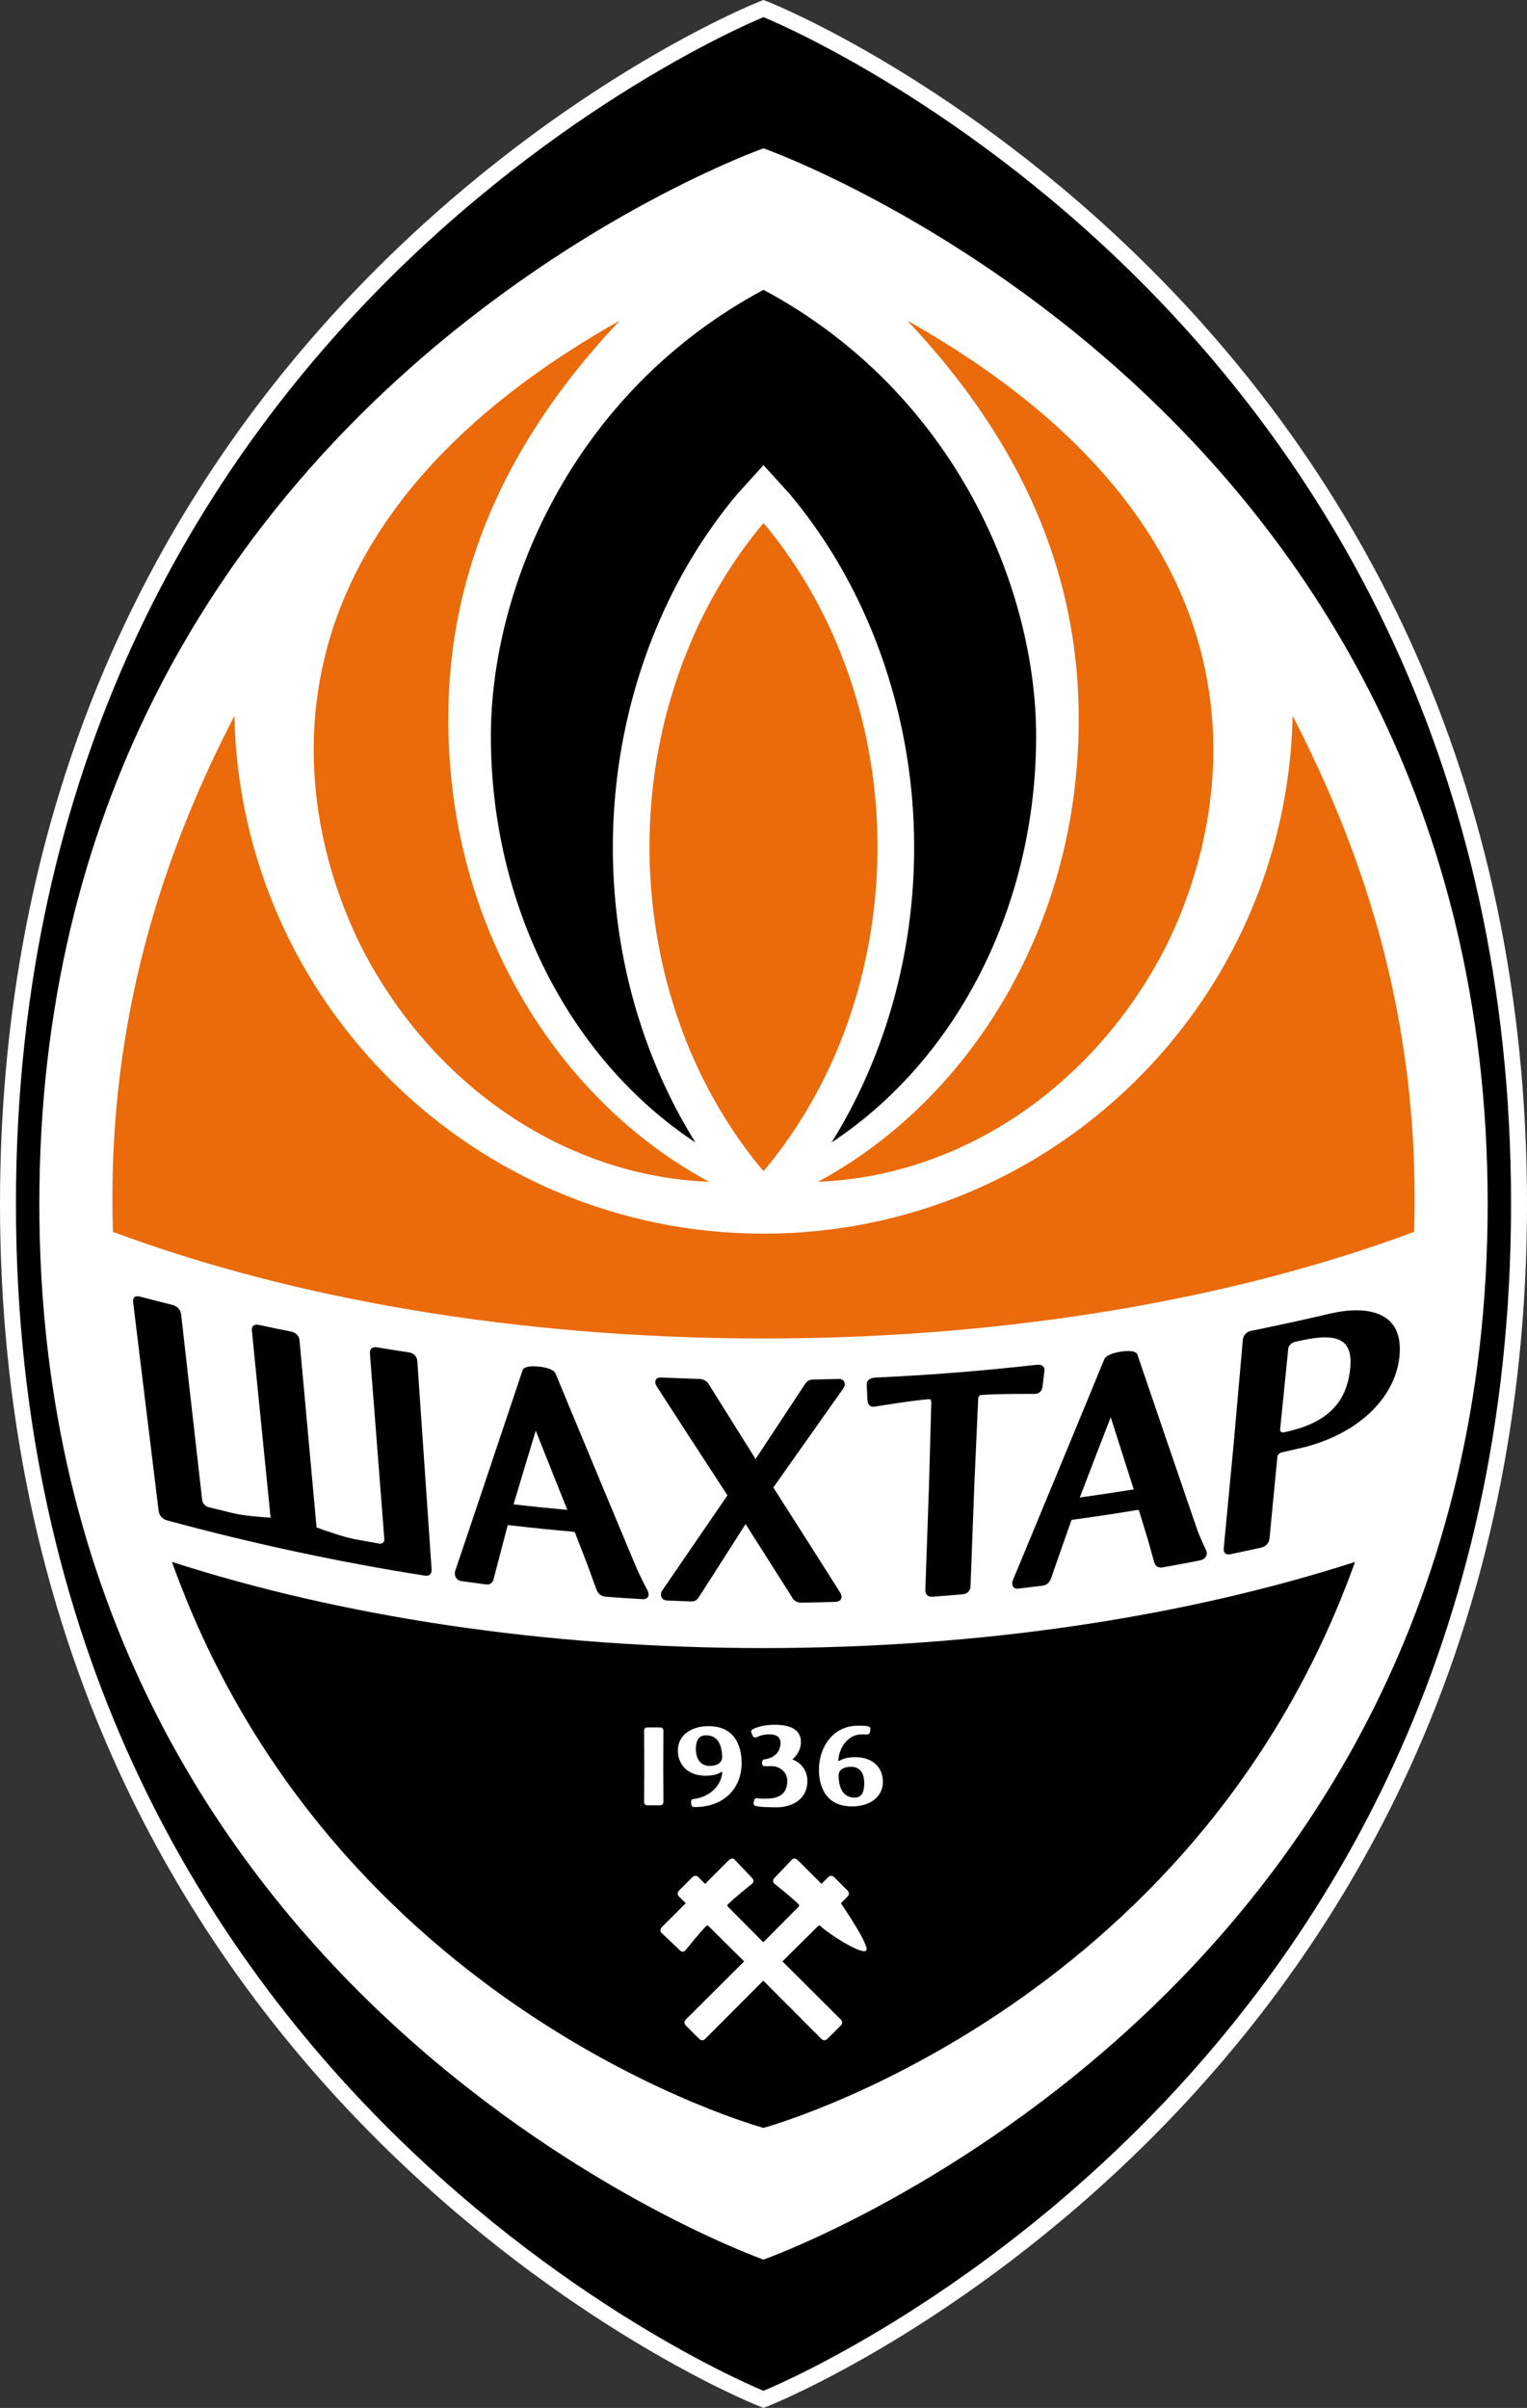
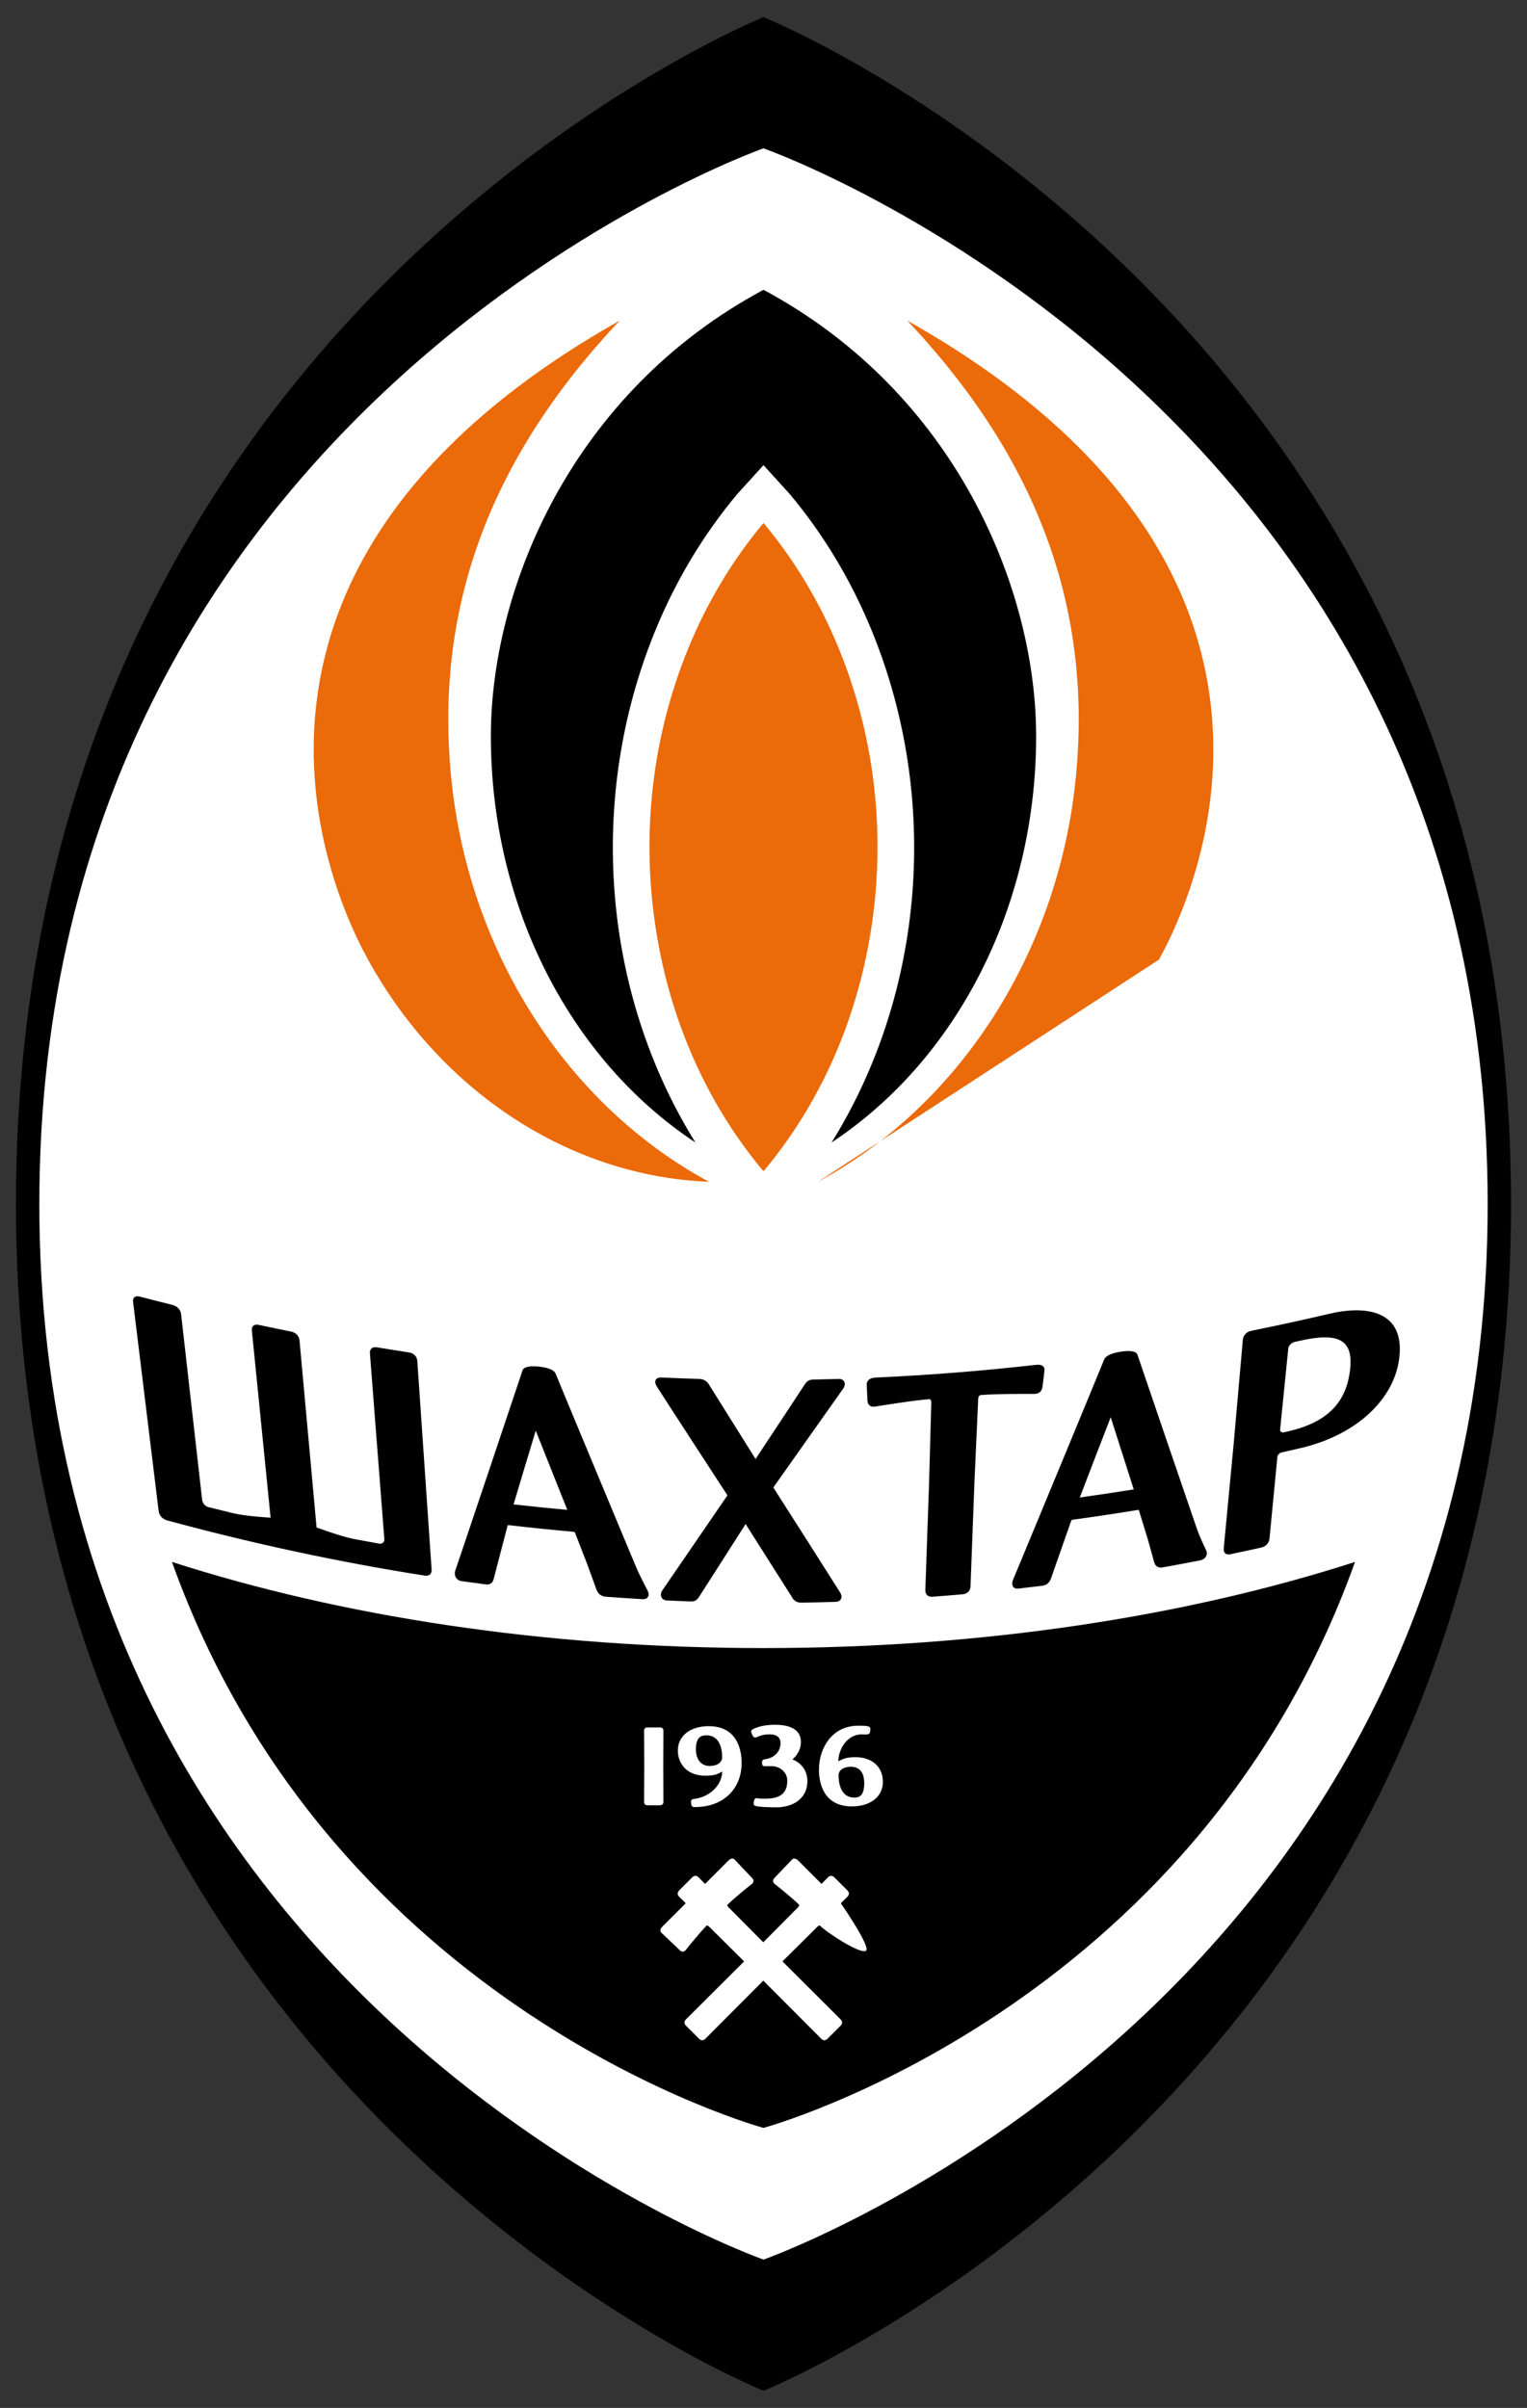
<svg xmlns="http://www.w3.org/2000/svg" version="1.0" id="Ebene_1" x="0px" y="0px" width="268.102px" height="422.838px" viewBox="0 0 268.102 422.838" enable-background="new 0 0 268.102 422.838" xml:space="preserve">
  <rect x="0" y="0" width="268.102" height="422.838" fill="#333333" stroke="none" />
-   <path fill="#FFFFFF" d="M247.339,112.01c-11.026-24.047-26.398-45.97-45.689-65.159c-32.838-32.668-65.195-45.893-66.557-46.439  L134.067,0l-0.016,0.006L134.035,0l-1.025,0.412c-1.362,0.547-33.719,13.771-66.558,46.439  C47.162,66.041,31.79,87.963,20.764,112.01C6.986,142.056,0,175.5,0,211.412c0,35.916,6.986,69.359,20.764,99.406  c11.026,24.047,26.398,45.972,45.688,65.162c32.839,32.667,65.196,45.892,66.558,46.439l1.042,0.419l1.042-0.419  c1.362-0.547,33.719-13.771,66.557-46.439c19.291-19.19,34.663-41.114,45.689-65.162c13.778-30.047,20.763-63.491,20.763-99.406  C268.102,175.5,261.117,142.056,247.339,112.01z" />
  <path d="M134.051,3.014C133.847,3.097,2.8,55.871,2.8,211.416c0,155.551,131.046,208.326,131.251,208.408  c0.205-0.082,131.251-52.857,131.251-208.408C265.302,55.871,134.256,3.097,134.051,3.014z" />
  <path fill="#FFFFFF" d="M134.051,26.047C133.847,26.119,6.907,70.913,6.907,211.417c0,140.507,126.94,185.3,127.145,185.373  c0.205-0.072,127.144-44.865,127.144-185.373C261.195,70.913,134.256,26.119,134.051,26.047z" />
  <path fill="#EB6A0A" d="M124.482,207.521c-24.8-13.391-42.014-40.045-45.196-70.332c-3.153-29.986,6.516-56.502,29.522-80.891  C35.88,97.421,55.194,151.408,64.623,168.517C77.488,191.867,100.214,206.585,124.482,207.521z" />
  <path d="M134.051,289.406c-38.504,0-74.251-5.583-103.858-15.129c28.217,78.876,103.829,99.376,103.858,99.385  c0.029-0.008,75.64-20.508,103.857-99.385C208.303,283.824,172.555,289.406,134.051,289.406z" />
-   <path fill="#EB6A0A" d="M226.955,125.725c-1.075,50.39-42.256,90.91-92.903,90.911c-50.647-0.001-91.829-40.521-92.903-90.911  c-11.399,22.051-21.411,49.816-21.411,84.588c0,2.025,0.028,4.025,0.08,6.003c31.449,11.729,71.12,18.726,114.234,18.726  s82.785-6.996,114.234-18.726c0.052-1.979,0.08-3.979,0.08-6.003C248.366,175.541,238.353,147.776,226.955,125.725z" />
  <path fill="#EB6A0A" d="M147.254,113.838c-3.327-8.115-7.772-15.507-13.203-21.998c-5.43,6.49-9.876,13.883-13.203,21.998  c-6.238,15.229-8.25,32.032-5.808,48.593c2.403,16.313,8.953,31.221,18.943,43.166c0.023-0.027,0.044-0.056,0.067-0.083  c0.023,0.027,0.044,0.056,0.067,0.083c9.99-11.945,16.54-26.854,18.942-43.166C155.503,145.87,153.492,129.067,147.254,113.838z" />
-   <path fill="#EB6A0A" d="M143.62,207.521c24.801-13.391,42.014-40.045,45.197-70.332c3.153-29.986-6.517-56.502-29.522-80.891  c72.928,41.123,53.614,95.109,44.186,112.218C190.615,191.867,167.889,206.585,143.62,207.521z" />
+   <path fill="#EB6A0A" d="M143.62,207.521c24.801-13.391,42.014-40.045,45.197-70.332c3.153-29.986-6.517-56.502-29.522-80.891  c72.928,41.123,53.614,95.109,44.186,112.218z" />
  <path d="M134.051,50.892c-33.751,18.099-47.866,52.561-47.868,78.372c0,29.552,13.663,56.642,35.914,71.358  c-16.363-26.296-19.103-60.47-7.052-89.873c3.634-8.873,8.496-16.953,14.445-24.043l4.562-5.023l4.561,5.023  c5.95,7.09,10.811,15.17,14.445,24.043c12.051,29.403,9.311,63.577-7.052,89.873c22.251-14.716,35.914-41.806,35.914-71.358  C181.917,103.453,167.802,68.991,134.051,50.892z" />
  <path d="M113.694,279.299c-0.014-0.027-1.452-2.734-2.08-4.304c-0.001,0.062-14.063-33.717-14.063-33.78  c-0.416-1.01-2.634-1.22-3.306-1.265c-1.512-0.098-2.36,0.146-2.517,0.739c0.01,0.034-11.797,35.188-11.797,35.118  c-0.141,0.458-0.089,0.902,0.147,1.259c0.122,0.184,0.409,0.505,0.937,0.579c1.414,0.2,2.828,0.391,4.241,0.575  c0.745,0.096,1.177-0.17,1.398-0.868c0.007-0.021,2.459-9.431,2.459-9.434c0.03-0.083,0.086-0.113,0.225-0.098  c3.795,0.444,7.589,0.833,11.38,1.167c0.097,0.009,0.197,0.072,0.22,0.104c0.001,0.008,0.004,0.016,0.005,0.024  c0.007,0.014,0.012,0.029,0.018,0.043c0.721,1.855,1.44,3.708,2.156,5.559c-0.005-0.008,1.605,4.417,1.605,4.417  c0.286,0.754,0.858,1.195,1.617,1.252c2.152,0.163,4.303,0.307,6.452,0.431c0.474,0.029,0.802-0.108,0.975-0.404  C113.884,280.212,113.967,279.861,113.694,279.299z M90.168,264.175c1.283-4.307,2.582-8.62,3.895-12.942  c1.004,2.505,5.067,12.711,5.54,13.905C96.46,264.856,93.314,264.534,90.168,264.175z" />
  <path d="M211.772,272.246c-0.009-0.024-1.166-2.383-1.627-3.808c0.001,0.06-10.445-30.512-10.448-30.572  c-0.309-0.917-2.538-0.579-3.214-0.458c-1.523,0.275-2.412,0.735-2.639,1.374c0.015,0.037-15.97,38.669-15.972,38.597  c-0.194,0.5-0.194,0.94,0.005,1.241c0.103,0.156,0.354,0.407,0.883,0.347c1.41-0.161,2.822-0.331,4.233-0.507  c0.748-0.093,1.215-0.477,1.521-1.24c0.009-0.024,3.572-10.192,3.571-10.197c0.041-0.089,0.103-0.137,0.238-0.156  c3.807-0.517,7.614-1.089,11.427-1.716c0.098-0.017,0.19,0.022,0.212,0.05c0.001,0.007,0.001,0.014,0.002,0.022  c0.004,0.014,0.008,0.027,0.014,0.04c0.521,1.691,1.039,3.381,1.556,5.069c-0.003-0.006,1.129,4.053,1.129,4.052  c0.205,0.689,0.738,0.987,1.504,0.849c2.169-0.39,4.341-0.796,6.515-1.223c0.479-0.094,0.83-0.317,1.039-0.66  C211.861,273.118,211.988,272.74,211.772,272.246z M189.583,262.962c1.795-4.688,3.604-9.384,5.431-14.091  c0.735,2.285,3.697,11.584,4.042,12.672C195.895,262.053,192.738,262.527,189.583,262.962z" />
  <path d="M135.777,261.206c4.025-5.715,8.106-11.49,12.238-17.326c0.312-0.439,0.39-0.897,0.208-1.251  c-0.16-0.32-0.502-0.496-0.941-0.484c-1.468,0.043-2.938,0.081-4.406,0.108c-0.685,0.014-1.066,0.126-1.521,0.764  c-0.007,0.031-7.387,11.216-8.696,13.187c-2.687-4.305-5.399-8.638-8.136-12.996c0.009,0.017,0.019,0.033,0.028,0.049  c-0.349-0.695-0.973-1.089-1.761-1.112c-2.225-0.067-4.449-0.15-6.675-0.253c-0.488-0.022-0.819,0.115-0.98,0.417  c-0.167,0.304-0.108,0.689,0.175,1.144c0.008,0.056,11.431,17.66,12.412,19.134c-3.858,5.614-7.665,11.17-11.422,16.667  c-0.283,0.415-0.339,0.866-0.154,1.235c0.167,0.332,0.499,0.537,0.917,0.556c1.367,0.064,2.731,0.122,4.099,0.172  c0.666,0.024,1.083-0.076,1.496-0.686c0.01,0.006,6.985-10.917,8.251-12.907c2.736,4.301,5.446,8.574,8.128,12.818  c-0.011-0.019-0.021-0.038-0.031-0.057c0.323,0.684,0.913,1.054,1.665,1.044c2.008-0.029,4.016-0.075,6.022-0.137  c0.466-0.014,0.788-0.182,0.955-0.495c0.171-0.318,0.127-0.7-0.136-1.143C143.656,273.565,139.746,267.416,135.777,261.206z" />
  <path d="M183.373,240.745c0.055-0.312-0.013-0.579-0.194-0.775c-0.245-0.268-0.68-0.369-1.293-0.299  c-9.388,1.063-18.769,1.807-28.137,2.232c-0.608,0.027-1.055,0.198-1.322,0.509c-0.197,0.226-0.283,0.506-0.25,0.811  c-0.002-0.031,0.131,2.751,0.131,2.752c0.042,0.411,0.174,0.681,0.405,0.855c0.318,0.241,0.722,0.208,0.997,0.16  c0.06,0,6.414-1.07,9.483-1.299c0.1-0.008,0.328,0.206,0.317,0.569c0,0.001-0.404,14.65-0.404,14.65  c0-0.005-0.642,18.265-0.64,18.266c-0.026,0.822,0.447,1.278,1.263,1.216c1.77-0.133,3.54-0.279,5.311-0.436  c0.819-0.073,1.327-0.607,1.36-1.429c0.001-0.001,0.686-18.266,0.686-18.266c0,0.004,0.661-14.656,0.661-14.656  c0.015-0.366,0.261-0.615,0.361-0.625c3.073-0.26,9.388-0.2,9.451-0.209c0.27,0.002,0.674-0.027,1.012-0.32  c0.245-0.21,0.395-0.503,0.463-0.893C183.038,243.527,183.377,240.712,183.373,240.745z" />
  <path d="M233.516,230.674c-4.607,1.082-9.209,2.086-13.804,3.016c-0.864,0.176-1.426,0.768-1.501,1.59  c-0.001,0.002-1.614,18.29-1.614,18.29c0-0.002-1.739,18.31-1.739,18.31c-0.077,0.824,0.373,1.212,1.2,1.04  c1.792-0.375,3.585-0.763,5.379-1.162c0.83-0.186,1.375-0.789,1.458-1.611c0-0.003,1.389-14.419,1.389-14.419  c0.024-0.235,0.41-0.607,0.7-0.673c1.121-0.251,2.243-0.507,3.367-0.768c9.785-2.279,16.432-8.533,17.324-15.809  C246.682,230.238,240.047,229.16,233.516,230.674z M226.026,251.384c-0.229,0.052-0.459,0.104-0.688,0.155  c-0.278,0.063-0.614-0.193-0.588-0.449c0.479-4.769,0.958-9.536,1.438-14.304c0.048-0.486,0.58-1.018,1.132-1.142  c0.318-0.07,0.638-0.141,0.957-0.212c6.81-1.537,9.35-0.137,8.762,5.084C236.377,246.372,232.979,249.809,226.026,251.384z" />
  <path d="M73.269,239.007c-0.056-0.821-0.603-1.388-1.461-1.518c-1.861-0.285-3.723-0.579-5.583-0.889  c-0.863-0.142-1.338,0.261-1.275,1.084c0,0,2.529,32.575,2.529,32.576c0.041,0.52-0.362,0.898-0.861,0.81  c-1.428-0.251-2.854-0.511-4.282-0.777c-1.764-0.327-4.661-1.3-6.755-2.066c-0.997-10.936-1.992-21.874-2.989-32.811  c-0.037-0.414-0.191-0.766-0.462-1.049c-0.261-0.272-0.61-0.454-1.038-0.54c-1.873-0.376-3.744-0.763-5.617-1.165  c-0.428-0.092-0.756-0.049-0.975,0.124c-0.226,0.177-0.318,0.478-0.276,0.892c1.095,10.943,2.19,21.886,3.286,32.828  c-2.039-0.118-4.865-0.369-6.635-0.798c-1.438-0.345-2.879-0.699-4.32-1.06c-0.503-0.125-0.998-0.695-1.057-1.213  c0-0.001-3.698-32.633-3.698-32.633c-0.094-0.824-0.67-1.444-1.541-1.66c-1.885-0.469-3.771-0.949-5.656-1.444  c-0.871-0.228-1.333,0.125-1.232,0.949c0,0.004,4.481,36.661,4.481,36.66c0.102,0.825,0.661,1.454,1.497,1.681  c15.134,4.104,30.208,7.334,45.205,9.692c0.821,0.129,1.279-0.285,1.224-1.109C75.776,275.572,73.269,239.009,73.269,239.007z" />
  <path fill="#FFFFFF" d="M116.48,316.42l-0.03-6.246c0,0.006,0.03-6.264,0.03-6.264c0-0.357-0.226-0.569-0.597-0.569h-2.199  c-0.495,0-0.597,0.306-0.597,0.569l0.027,6.27c0-0.006-0.027,6.24-0.027,6.24c0,0.377,0.22,0.596,0.597,0.596h2.199  C116.25,317.017,116.48,316.787,116.48,316.42z" />
  <path fill="#FFFFFF" d="M124.418,303.119c-3.235,0-5.406,1.72-5.406,4.282c0,2.2,1.489,4.417,4.829,4.417  c1.597,0,2.148-0.291,2.784-0.629c0.059-0.031,0.127-0.063,0.186-0.097c-0.081,2.435-2.213,4.493-5.03,4.818  c0.008-0.002,0.015-0.002,0.026-0.002c-0.264,0-0.488,0.209-0.488,0.457c0,0.01,0,0.019,0.004,0.024l0.052,0.526  c0.003,0.01,0.003,0.021,0.008,0.03c0.056,0.224,0.236,0.375,0.45,0.375h0.358c4.796-0.056,8.021-3.165,8.021-7.745  C130.212,307.632,129.647,303.119,124.418,303.119z M124.611,310.106c-1.79,0-2.431-1.512-2.431-2.926  c0-2.175,0.978-2.457,1.828-2.457c2.514,0,2.785,2.699,2.785,3.859C126.793,309.494,125.915,310.106,124.611,310.106z" />
  <path fill="#FFFFFF" d="M139.132,308.962c0.961-0.853,1.49-1.919,1.49-3.046c0-1.99-1.565-3.041-4.525-3.041  c-1.61,0-2.829,0.242-3.956,0.793c-0.024,0.011-0.046,0.026-0.063,0.044c-0.005,0.004-0.012,0.011-0.012,0.011  c-0.068,0.064-0.262,0.248-0.154,0.521c0.005,0.008,0.251,0.583,0.251,0.583c0.045,0.109,0.138,0.2,0.261,0.246  c0.137,0.055,0.299,0.046,0.421-0.017c0.615-0.269,1.221-0.499,2.315-0.499c0.702,0,1.88,0.2,1.88,1.524  c0,1.546-1.126,2.674-2.868,2.871c-0.011,0-0.021,0-0.033,0.005c-0.214,0.054-0.345,0.246-0.345,0.506v0.071  c-0.001,0.178-0.007,0.551,0.37,0.603c0.134,0.026,0.92,0.011,1.251,0.001c0.779-0.013,1.536,0.283,2.069,0.807  c0.484,0.474,0.741,1.083,0.741,1.762c0,2.144-1.21,3.146-3.805,3.146l-0.253,0.001c-0.407,0.001-0.824,0.006-1.21-0.081  c-0.112-0.027-0.235-0.011-0.335,0.051c-0.097,0.057-0.167,0.149-0.195,0.264c-0.001,0.005-0.111,0.502-0.111,0.502  c-0.001,0.016-0.007,0.031-0.007,0.049c0,0.355,0.216,0.45,0.313,0.476c0.7,0.249,3.388,0.258,3.696,0.258  c2.506,0,5.435-1.217,5.435-4.636C141.751,310.998,140.758,309.59,139.132,308.962z" />
  <path fill="#FFFFFF" d="M150.186,308.563c-1.557,0-2.169,0.306-2.819,0.63l-0.185,0.09c0.046-2.301,1.682-4.727,4.105-4.727  c0.059,0,0.153,0.004,0.264,0.007c0.369,0.011,0.667,0.014,0.812-0.008c0.012-0.001,0.029-0.004,0.042-0.011  c0.32-0.105,0.354-0.327,0.354-0.416c0,0.008,0,0.016,0,0.026l0.053-0.496c0.003-0.01,0.003-0.018,0.003-0.026  c0-0.377-0.275-0.46-0.394-0.481c-0.48-0.122-1.009-0.118-1.523-0.115l-0.246,0.002c-4.509,0-6.867,3.88-6.867,7.718  c0,1.938,0.566,6.451,5.795,6.451c3.251,0,5.435-1.731,5.435-4.307C155.016,310.268,153.12,308.563,150.186,308.563z   M149.993,315.66c-2.49,0-2.758-2.738-2.758-3.914c0-0.909,0.854-1.495,2.179-1.495c2.02,0,2.322,1.798,2.322,2.867  C151.736,315.358,150.853,315.66,149.993,315.66z" />
  <path fill="#FFFFFF" d="M147.63,334.214c0.703-0.699,1.169-1.164,1.169-1.164c0.336-0.336,0.328-0.747-0.023-1.098l-2.282-2.283  c-0.351-0.354-0.763-0.362-1.099-0.025c0,0-0.462,0.469-1.164,1.169l-4.082-4.086c-0.252-0.25-0.497-0.367-0.726-0.355  c-0.169,0.011-0.317,0.09-0.427,0.233c0.012-0.014-3.078,3.23-3.078,3.23c-0.147,0.19-0.204,0.36-0.185,0.533  c0.033,0.236,0.204,0.397,0.333,0.499c0.029,0.021,2.957,2.338,4.227,3.606c0.039,0.04,0.042,0.229-0.105,0.379  c0,0-4.828,4.876-6.176,6.219c-1.349-1.343-6.174-6.219-6.174-6.219c-0.15-0.15-0.146-0.34-0.105-0.379  c1.269-1.269,4.193-3.587,4.226-3.606c0.127-0.102,0.299-0.261,0.33-0.497c0.021-0.173-0.037-0.343-0.172-0.518  c-0.011-0.015-3.101-3.261-3.09-3.247c-0.107-0.143-0.254-0.222-0.424-0.233c-0.231-0.013-0.472,0.105-0.726,0.358l-4.085,4.085  c-0.695-0.701-1.161-1.17-1.161-1.17c-0.336-0.336-0.748-0.328-1.099,0.025l-2.28,2.283c-0.353,0.351-0.362,0.761-0.027,1.098  c0,0,0.466,0.463,1.171,1.164l-4.088,4.084c-0.25,0.251-0.369,0.496-0.356,0.727c0.009,0.167,0.089,0.314,0.232,0.424  c-0.015-0.013,3.23,3.076,3.23,3.076c0.188,0.151,0.358,0.204,0.532,0.183c0.237-0.026,0.398-0.2,0.498-0.33  c0.022-0.028,2.337-2.955,3.607-4.225c0.04-0.04,0.232-0.045,0.38,0.104c0,0,4.875,4.826,6.217,6.171  c-4.554,4.539-10.228,10.192-10.228,10.192c-0.335,0.336-0.325,0.748,0.024,1.097l2.283,2.281c0.352,0.354,0.765,0.364,1.098,0.027  c0,0,5.649-5.666,10.188-10.22c4.538,4.551,10.188,10.22,10.188,10.22c0.336,0.336,0.747,0.328,1.098-0.024l2.282-2.283  c0.351-0.351,0.361-0.762,0.024-1.098c0,0-5.67-5.653-10.225-10.194c1.342-1.345,6.215-6.169,6.215-6.169  c0.149-0.147,0.34-0.144,0.381-0.104c1.267,1.269,7.262,5.171,8.096,4.374C152.857,341.781,147.63,334.214,147.63,334.214z" />
</svg>